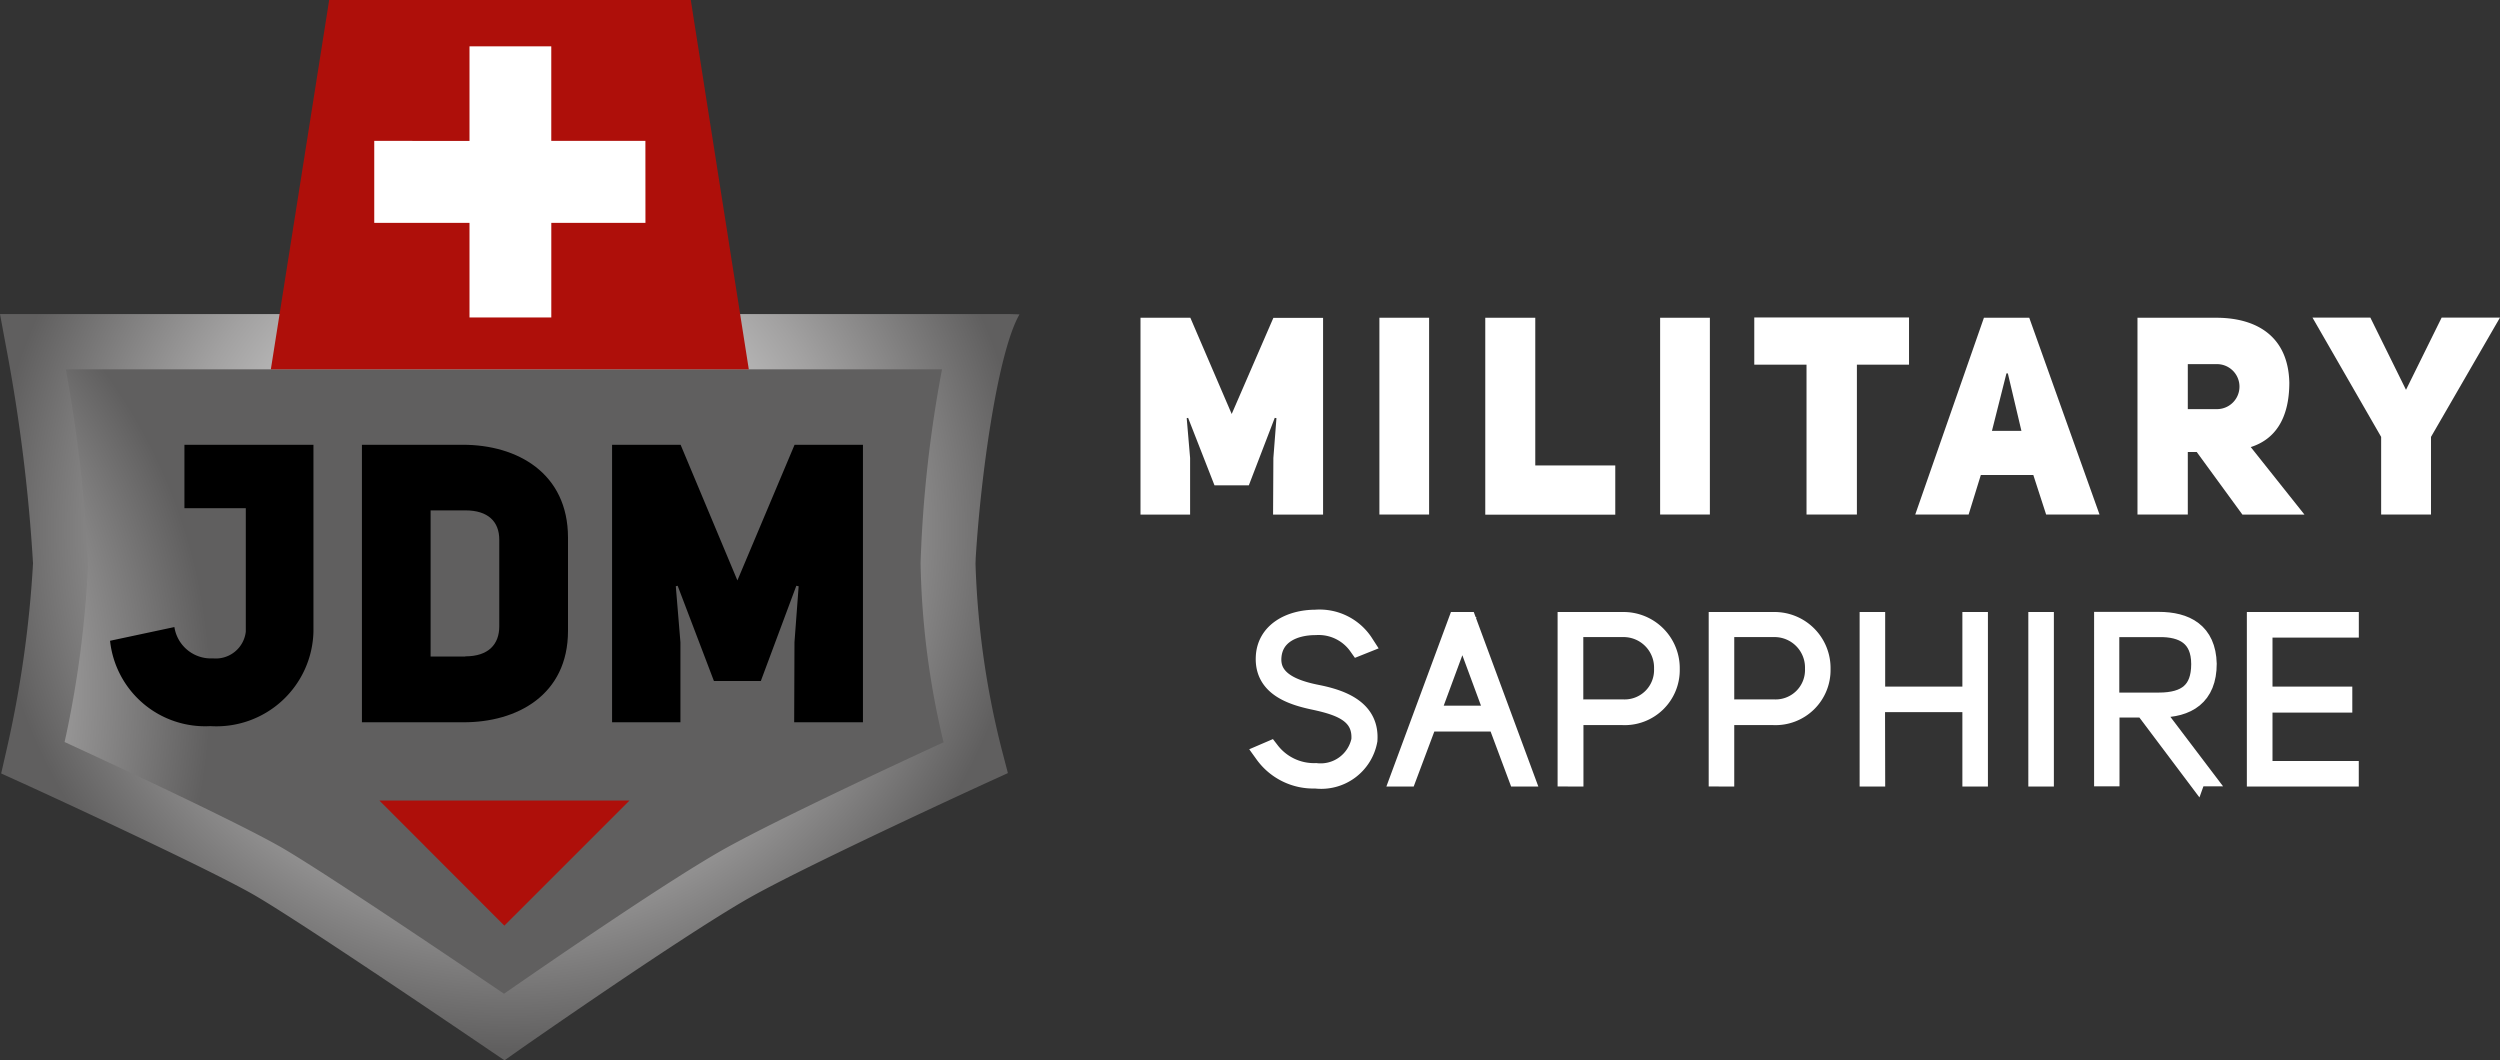
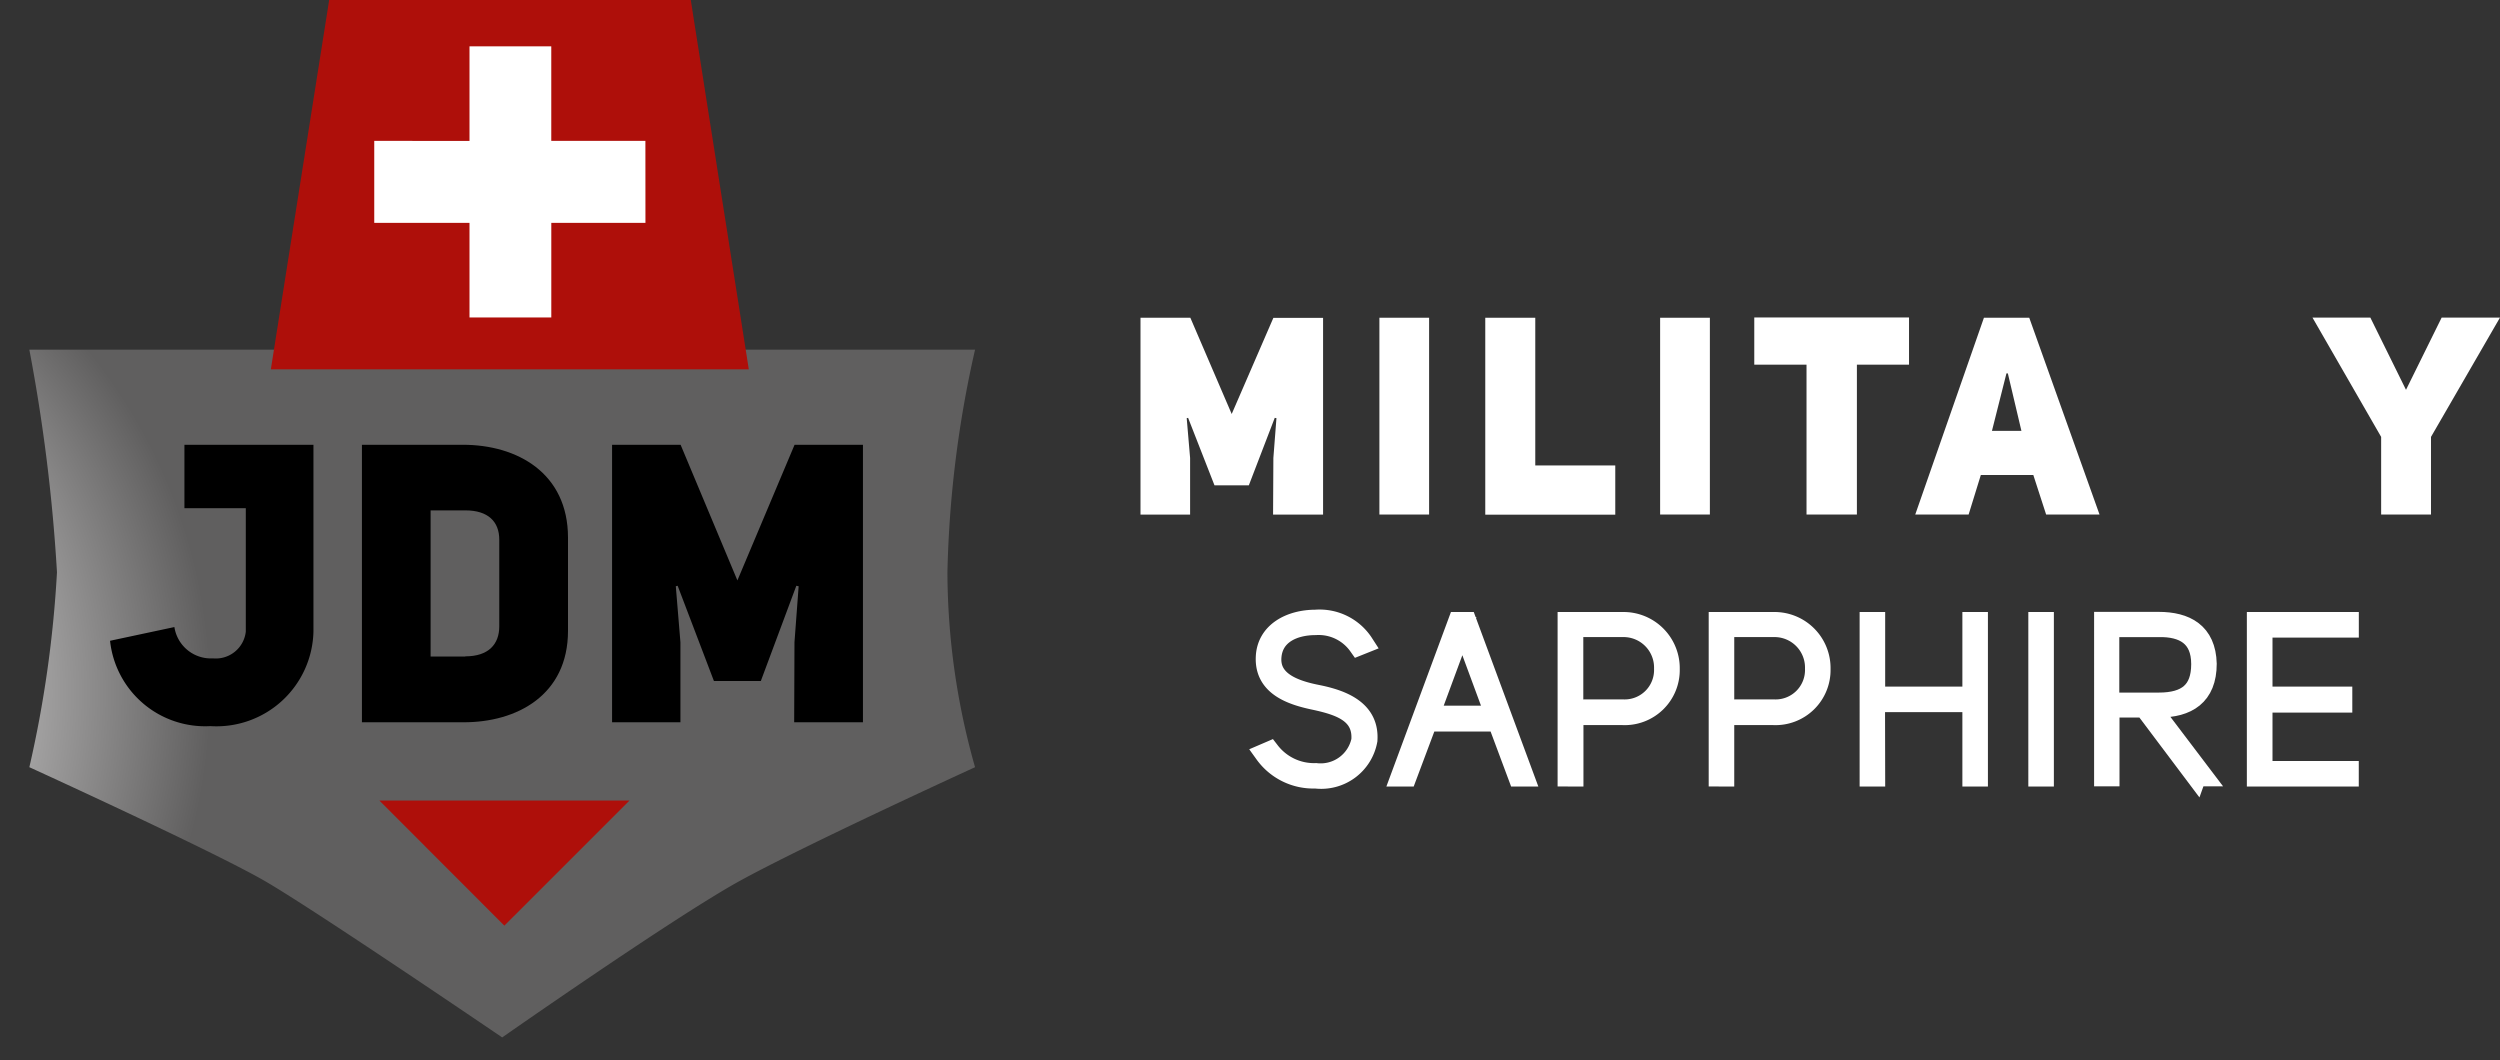
<svg xmlns="http://www.w3.org/2000/svg" width="100" height="42.416" viewBox="0 0 100 42.416">
  <rect x="0" y="0" width="100" height="42.416" fill="#333333" stroke="none" />
  <defs>
    <radialGradient id="radial-gradient" cx="0.5" cy="0.5" r="0.79" gradientTransform="translate(-0.745) scale(0.727 1)" gradientUnits="objectBoundingBox">
      <stop offset="0.067" stop-color="#fff" />
      <stop offset="0.185" stop-color="#f3f3f3" />
      <stop offset="0.397" stop-color="#d4d4d4" />
      <stop offset="0.678" stop-color="#a2a1a1" />
      <stop offset="1" stop-color="#605f5f" />
    </radialGradient>
    <radialGradient id="radial-gradient-2" cx="0.5" cy="0.5" r="0.491" gradientTransform="translate(-0.02) scale(1.039 1)" gradientUnits="objectBoundingBox">
      <stop offset="0.007" stop-color="#fff" />
      <stop offset="0.133" stop-color="#f3f3f3" />
      <stop offset="0.358" stop-color="#d4d4d4" />
      <stop offset="0.657" stop-color="#a2a1a1" />
      <stop offset="1" stop-color="#605f5f" />
    </radialGradient>
  </defs>
  <g id="logo-main-new" transform="translate(-11.74 -8.16)">
    <path id="Path_1" data-name="Path 1" d="M32.555,58.328s-7.414-5.044-9.457-6.235-9.457-4.574-9.457-4.574a46.033,46.033,0,0,0,1.105-7.8,69.275,69.275,0,0,0-1.105-8.9H51.469a44.2,44.2,0,0,0-1.105,8.9,28.757,28.757,0,0,0,1.105,7.8s-6.858,3.136-9.457,4.574S32.555,58.328,32.555,58.328Z" transform="translate(-0.727 -8.671)" fill="url(#radial-gradient)" />
-     <path id="Path_2" data-name="Path 2" d="M50.761,30.742c0-.074.006-.142.006-.216.2-3.321.883-8.266,1.753-9.772l-.389-.012H41.069L39.149,8.21H25.3l-1.92,12.532H11.74l.241,1.3a68.173,68.173,0,0,1,1.08,8.673,44.843,44.843,0,0,1-1.074,7.525l-.2.877.815.37c.074.031,7.358,3.364,9.328,4.506s9.285,6.124,9.359,6.173l.63.426.623-.438c.068-.049,6.815-4.76,9.328-6.149s9.278-4.488,9.346-4.519l.84-.383-.235-.9A34.4,34.4,0,0,1,50.761,30.742ZM40.8,42.089c-2.173,1.2-7.136,4.618-8.9,5.84-1.84-1.247-7.142-4.827-8.859-5.828-1.679-.975-6.729-3.327-8.717-4.241a41.573,41.573,0,0,0,.938-7.136,57.926,57.926,0,0,0-.889-7.772H49.421a50.282,50.282,0,0,0-.858,7.747,32.989,32.989,0,0,0,.92,7.173C47.569,38.749,42.89,40.934,40.8,42.089Z" transform="translate(0 -0.019)" fill="url(#radial-gradient-2)" />
    <path id="Path_3" data-name="Path 3" d="M36.32,60.03H46.327L41.32,65.036Z" transform="translate(-9.406 -19.85)" fill="#ae0f0a" />
    <g id="Group_2" data-name="Group 2" transform="translate(16.142 25.951)">
      <g id="Group_1" data-name="Group 1" transform="translate(0 0)">
        <path id="Path_4" data-name="Path 4" d="M21.444,44.271a1.477,1.477,0,0,0,1.543,1.253A1.208,1.208,0,0,0,24.3,44.456V39.517H21.845V36.98h5.161v7.476a3.881,3.881,0,0,1-4.124,3.778A3.825,3.825,0,0,1,18.87,44.82Z" transform="translate(-18.87 -36.98)" />
        <path id="Path_5" data-name="Path 5" d="M39.233,36.98c2.167,0,4.2,1.13,4.2,3.716v3.729c0,2.556-2.031,3.667-4.2,3.655H35.19V36.98Zm.093,8.463c.932,0,1.358-.488,1.358-1.2V40.777c0-.722-.444-1.173-1.358-1.173H37.937V45.45h1.389Z" transform="translate(-25.115 -36.98)" />
        <path id="Path_6" data-name="Path 6" d="M51.406,36.98h2.735l2.272,5.426L58.7,36.98h2.735v11.1H58.684l.012-3.2.167-2.241-.093-.019-1.42,3.809H55.474l-1.451-3.809-.074.019.185,2.241v3.2H51.4V36.98Z" transform="translate(-31.319 -36.98)" />
      </g>
    </g>
    <path id="Path_7" data-name="Path 7" d="M48.408,22.933H29.29L31.623,8.16H46.087Z" transform="translate(-6.716)" fill="#ae0f0a" />
    <path id="Path_8" data-name="Path 8" d="M46.836,14.944H43.071V11.16H39.8v3.784H35.99v3.278H39.8v3.784h3.272V18.222h3.766Z" transform="translate(-9.28 -1.148)" fill="#fff" />
    <g id="Group_3" data-name="Group 3" transform="translate(57.36 20.858)">
      <path id="Path_9" data-name="Path 9" d="M85.646,28.75h1.988L89.288,32.6l1.667-3.846h1.988v7.871h-2l.012-2.266.123-1.593-.068-.012-1.037,2.7H88.6l-1.056-2.7-.056.012.136,1.593v2.266H85.64V28.75Z" transform="translate(-85.64 -28.738)" fill="#fff" />
-       <path id="Path_10" data-name="Path 10" d="M103.108,36.621H101.12V28.75h1.988Z" transform="translate(-91.564 -28.738)" fill="#fff" />
+       <path id="Path_10" data-name="Path 10" d="M103.108,36.621H101.12V28.75h1.988" transform="translate(-91.564 -28.738)" fill="#fff" />
      <path id="Path_11" data-name="Path 11" d="M107.98,28.75h2v5.908h3.2v1.969h-5.2Z" transform="translate(-94.189 -28.738)" fill="#fff" />
      <path id="Path_12" data-name="Path 12" d="M121.3,36.621H119.31V28.75H121.3Z" transform="translate(-98.525 -28.738)" fill="#fff" />
      <path id="Path_13" data-name="Path 13" d="M129.515,30.619v5.994H127.5V30.619H125.41V28.73H131.6v1.889Z" transform="translate(-100.859 -28.73)" fill="#fff" />
      <path id="Path_14" data-name="Path 14" d="M143.211,36.621h-2.136l-.512-1.58h-2.1l-.488,1.58H135.84l2.747-7.871H140.4Zm-3.124-3.346-.543-2.3h-.056l-.58,2.3Z" transform="translate(-104.85 -28.738)" fill="#fff" />
-       <path id="Path_15" data-name="Path 15" d="M152.611,34.121h-.358v2.5H150.24V28.75h3.148c1.624,0,2.883.747,2.926,2.593,0,1.457-.586,2.278-1.543,2.58l2.148,2.7h-2.482Zm.809-1.716a.9.9,0,1,0,0-1.8h-1.167v1.8Z" transform="translate(-110.361 -28.738)" fill="#fff" />
      <path id="Path_16" data-name="Path 16" d="M164.327,36.617V33.512L161.58,28.74h2.315l1.426,2.889,1.426-2.889h2.333l-2.759,4.772v3.105Z" transform="translate(-114.701 -28.734)" fill="#fff" />
      <path id="Path_17" data-name="Path 17" d="M95.77,51.32c1.012.2,2.111.611,2.025,1.821a1.876,1.876,0,0,1-2.074,1.525,2.393,2.393,0,0,1-2.031-.994l.2-.086a2.238,2.238,0,0,0,1.846.87,1.665,1.665,0,0,0,1.821-1.315c.08-1.1-.883-1.4-1.84-1.611-.926-.191-2.031-.543-1.982-1.71.037-1.019,1-1.5,1.988-1.5a2.092,2.092,0,0,1,1.92.951l-.2.08a1.954,1.954,0,0,0-1.716-.821c-.87,0-1.71.364-1.772,1.29S94.776,51.123,95.77,51.32Z" transform="translate(-88.721 -36.227)" fill="#fff" stroke="#fff" stroke-miterlimit="10" stroke-width="0.806" />
      <path id="Path_18" data-name="Path 18" d="M102.745,54.643h-.235l2.284-6.173h.352l2.284,6.173H107.2l-.821-2.2h-2.809Zm2.21-5.97-1.309,3.543h2.648l-1.309-3.543h-.031Z" transform="translate(-92.096 -36.284)" fill="#fff" stroke="#fff" stroke-miterlimit="10" stroke-width="0.806" />
      <path id="Path_19" data-name="Path 19" d="M113.32,54.643V48.47H115.5a1.845,1.845,0,0,1,1.9,1.877,1.8,1.8,0,0,1-1.883,1.84h-1.969v2.457Zm2.185-2.679a1.58,1.58,0,0,0,1.673-1.63,1.623,1.623,0,0,0-1.673-1.667h-1.963v3.3Z" transform="translate(-96.233 -36.284)" fill="#fff" stroke="#fff" stroke-miterlimit="10" stroke-width="0.806" />
      <path id="Path_20" data-name="Path 20" d="M123.11,54.643V48.47h2.179a1.839,1.839,0,0,1,1.889,1.877,1.8,1.8,0,0,1-1.883,1.84h-1.969v2.457Zm2.179-2.679a1.58,1.58,0,0,0,1.673-1.63,1.623,1.623,0,0,0-1.673-1.667h-1.963v3.3Z" transform="translate(-99.979 -36.284)" fill="#fff" stroke="#fff" stroke-miterlimit="10" stroke-width="0.806" />
      <path id="Path_21" data-name="Path 21" d="M133.106,54.643h-.216V48.47h.216v2.982H137V48.47h.216v6.173H137V51.668h-3.9Z" transform="translate(-103.722 -36.284)" fill="#fff" stroke="#fff" stroke-miterlimit="10" stroke-width="0.806" />
      <path id="Path_22" data-name="Path 22" d="M144.036,54.643h-.216V48.47h.216Z" transform="translate(-107.904 -36.284)" fill="#fff" stroke="#fff" stroke-miterlimit="10" stroke-width="0.806" />
      <path id="Path_23" data-name="Path 23" d="M151.765,54.639l-2.074-2.759h-1.4v2.753h-.21V48.46h2.179c1.074,0,1.889.42,1.92,1.673,0,1.284-.784,1.747-1.908,1.747h-.333l2.087,2.753h-.259Zm-1.5-2.951c1.124,0,1.7-.457,1.7-1.543,0-1.117-.716-1.5-1.7-1.482h-1.982v3.025Z" transform="translate(-109.534 -36.28)" fill="#fff" stroke="#fff" stroke-miterlimit="10" stroke-width="0.806" />
      <path id="Path_24" data-name="Path 24" d="M158.2,51.452h3.192v.235H158.2v2.741h3.451v.216H157.98V48.47h3.673v.216H158.2Z" transform="translate(-113.323 -36.284)" fill="#fff" stroke="#fff" stroke-miterlimit="10" stroke-width="0.806" />
    </g>
  </g>
</svg>